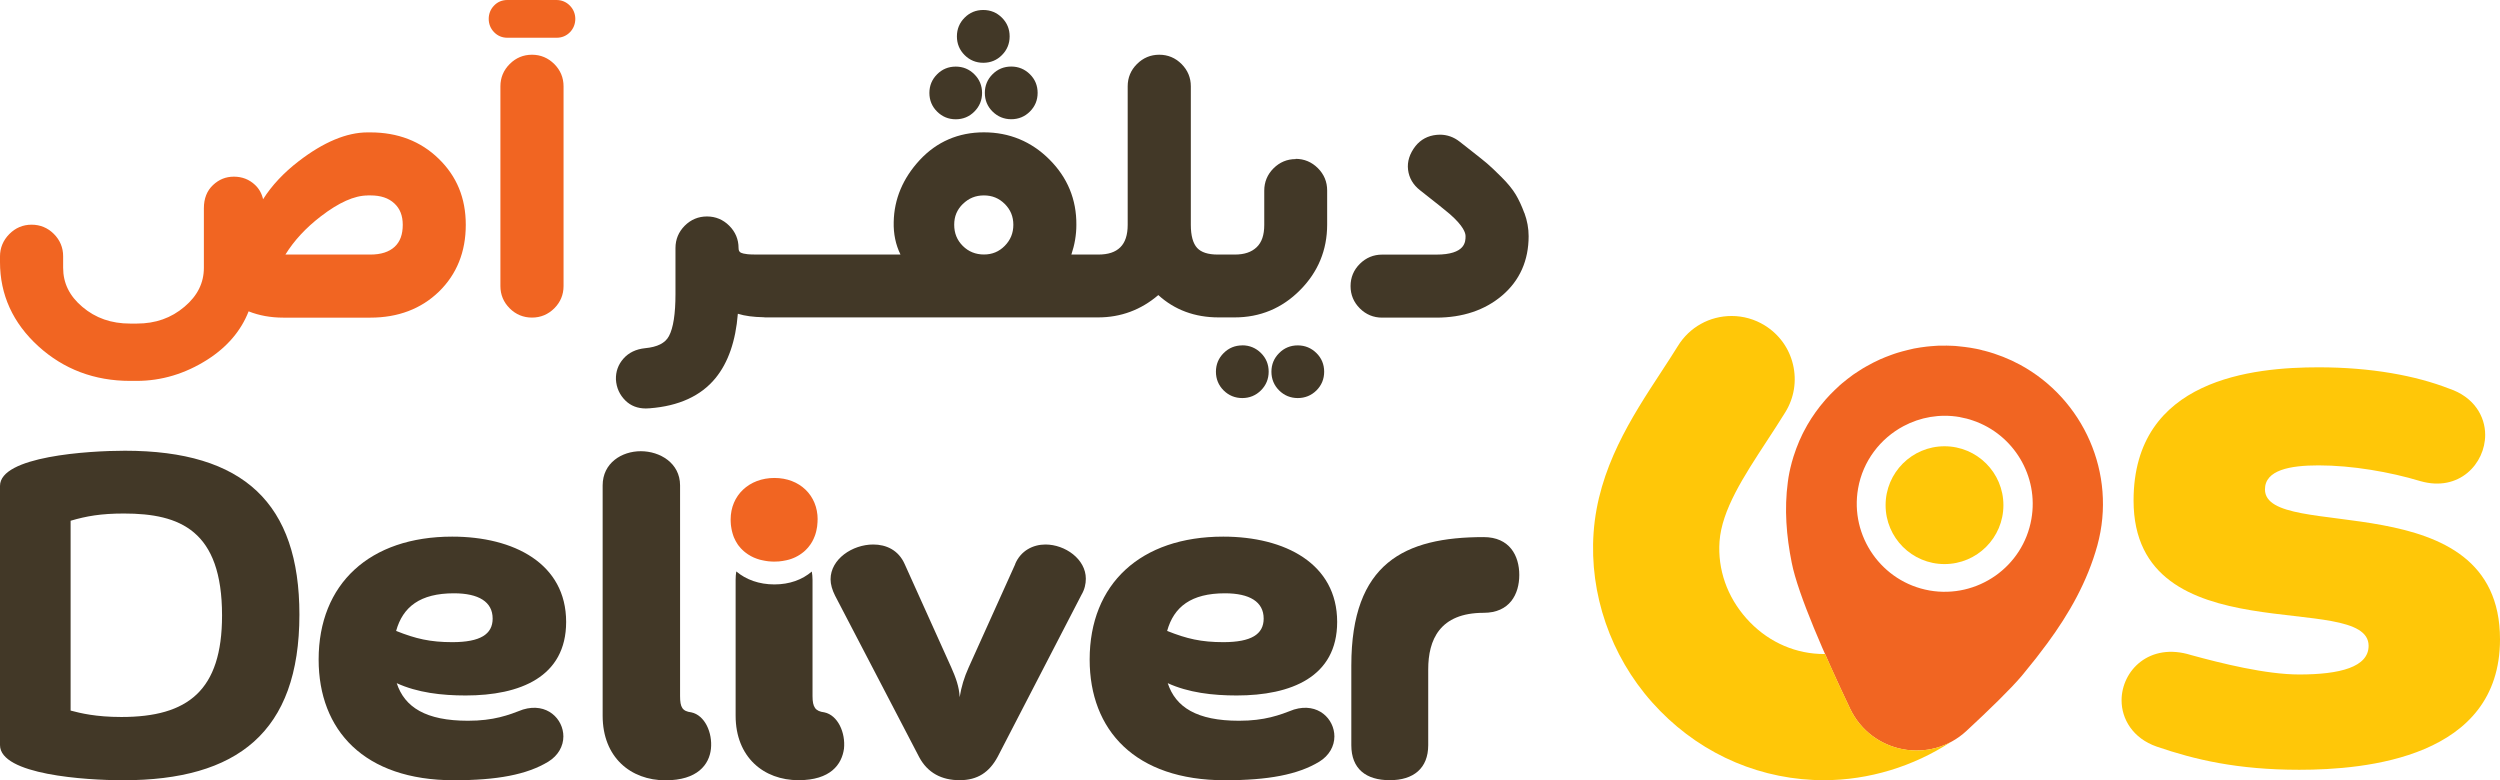
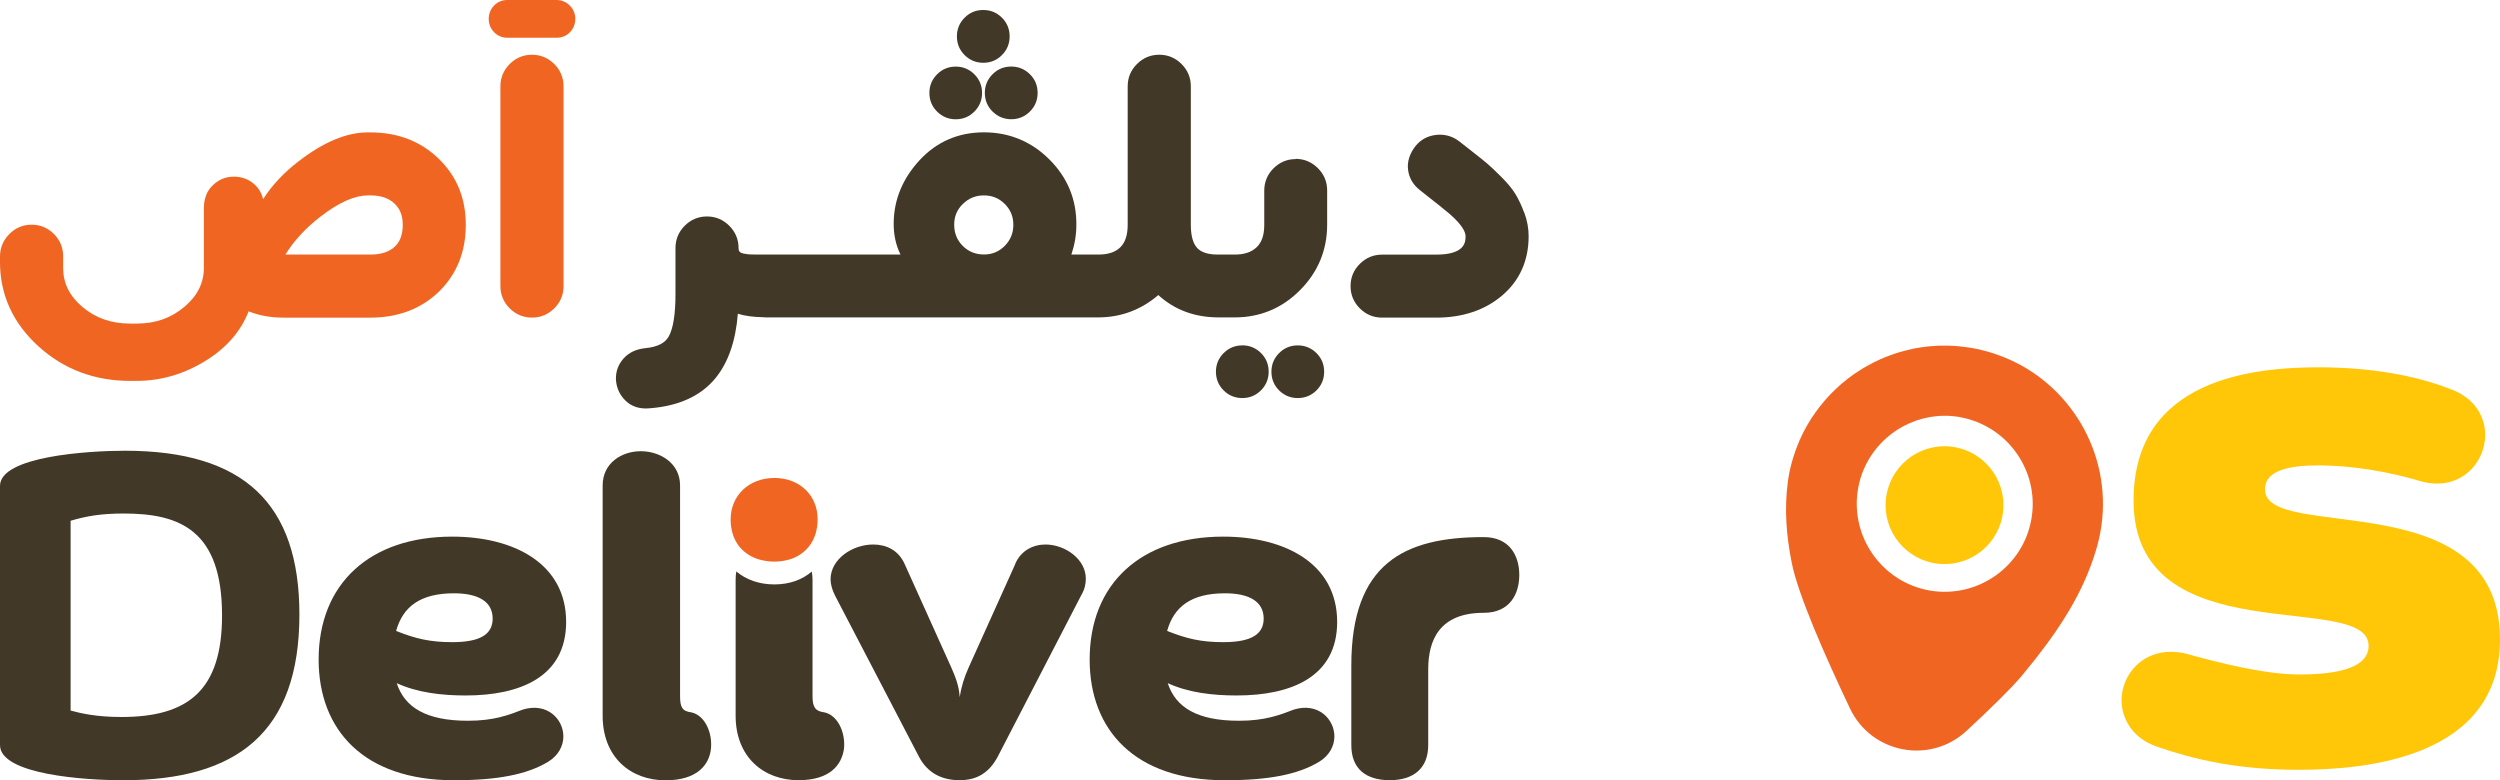
<svg xmlns="http://www.w3.org/2000/svg" id="Layer_1" data-name="Layer 1" viewBox="0 0 425.25 132.72">
  <defs>
    <style>
      .cls-1 {
        fill: #f16522;
      }

      .cls-2 {
        fill: #423827;
      }

      .cls-3 {
        fill: #ffc708;
      }
    </style>
  </defs>
  <g>
    <g>
      <path class="cls-3" d="M391.1,130.94c-10.55,0-17.79-1.73-24.24-3.94-4.09-1.42-5.98-4.72-5.98-7.87,0-5.04,4.72-9.92,11.8-7.71,5.19,1.42,12.75,3.31,18.42,3.31,6.92,0,11.8-1.26,11.8-4.88,0-9.6-39.98,1.73-39.98-24.71,0-20.77,20.46-22.66,31.48-22.66,8.97,0,16.53,1.42,22.19,3.62,4.25,1.42,6.14,4.72,6.14,7.87,0,4.88-4.41,9.76-11.02,7.87-5.19-1.57-11.65-2.68-17.31-2.68-4.88,0-9.13.79-9.13,4.09,0,9.13,39.98-1.42,39.98,25.5,0,20.15-22.82,22.19-34.15,22.19Z" />
      <g>
        <path class="cls-1" d="M343.63,62.05c-1.87-1.01-3.9-1.82-6.05-2.38-.14-.04-.28-.07-.44-.1,0-.01,0-.01-.02-.02,0,0-.01,0-.01,0-.29-.07-.57-.15-.86-.2-.36-.07-.73-.14-1.1-.2-.3-.05-.62-.1-.92-.13-.36-.05-.74-.09-1.1-.12-.37-.04-.72-.08-1.09-.08-.6-.03-1.19-.04-1.79-.02-.34-.01-.67,0-1.01.03-.27.01-.54.03-.81.06-.25.02-.47.05-.72.07-.34.03-.7.09-1.05.14-.74.1-1.45.25-2.17.44-.3.06-.59.14-.9.23-.25.06-.52.14-.8.23-.33.11-.65.2-.98.33-.12.04-.23.08-.35.13-.52.19-1.03.39-1.54.62h-.02c-.86.38-1.67.81-2.49,1.27-.4.22-.8.47-1.18.72-.33.21-.67.43-.99.65-.64.46-1.23.93-1.89,1.47-.3.24-.59.52-.87.79s-.55.5-.82.79c-.24.24-.48.47-.71.74-.24.25-.47.5-.68.77-.23.25-.44.53-.66.79-1.06,1.35-2.01,2.8-2.81,4.37-.16.31-.32.63-.45.94-.2.4-.37.78-.52,1.2-.2.45-.37.94-.53,1.42-.16.46-.32.91-.44,1.39h0c-.06.15-.09.32-.13.47-.27,1.01-.49,2.07-.62,3.12-.62,4.61-.25,9.19.66,13.73,1.06,5.41,5.71,15.96,9.92,24.82,3.63,7.62,13.61,9.54,19.8,3.8,3.79-3.51,7.46-7.07,9.41-9.37.17-.2.35-.42.52-.64,1.31-1.57,2.58-3.2,3.81-4.87,3.75-5.09,6.83-10.53,8.53-16.68,3.35-12.26-2.4-24.9-13.15-30.73ZM328.21,100.44c-8.12-1.43-13.58-9.22-12.15-17.35.82-4.69,3.8-8.51,7.72-10.6,2.84-1.52,6.18-2.13,9.57-1.55,0,0,.03.02.05.02.78.14,1.53.33,2.25.59,6.84,2.34,11.18,9.41,9.89,16.74-1.41,8.12-9.18,13.57-17.34,12.15Z" />
        <circle class="cls-3" cx="330.76" cy="85.93" r="10.02" />
      </g>
    </g>
    <g>
      <g>
        <path class="cls-2" d="M0,82.65c0-5.04,15.03-5.98,21.25-5.98,20.23,0,29.68,8.97,29.68,27.87,0,20.07-10.63,28.18-29.99,28.18-6.38,0-20.94-.94-20.94-5.98v-44.08ZM12.02,120.87c1.67.44,4.28,1.09,8.63,1.09,11.32,0,17.12-4.5,17.12-17.27,0-14.44-7.11-17.34-16.69-17.34-3.92,0-6.38.44-9.07,1.23v32.28Z" />
        <path class="cls-2" d="M67.48,116.2c1.34,4.1,4.96,6.4,12.12,6.4,4.39,0,6.87-.95,9.36-1.91,4.1-1.24,6.87,1.62,6.87,4.58,0,1.62-.86,3.25-2.58,4.3-3.63,2.2-8.69,3.15-16.04,3.15-15.27,0-23.01-8.5-23.01-20.53,0-12.89,8.69-20.91,22.72-20.91,10.5,0,19.38,4.58,19.38,14.51,0,9.36-7.83,12.51-17.09,12.51-4.1,0-8.21-.48-11.74-2.1ZM67.38,107.32c3.34,1.34,5.82,1.91,9.55,1.91,4.77,0,6.87-1.34,6.87-4.01,0-2.86-2.39-4.3-6.59-4.3-5.73,0-8.69,2.29-9.83,6.4Z" />
        <path class="cls-2" d="M115.68,118.4c0,1.91.38,2.58,1.91,2.77,2.29.48,3.63,3.44,3.34,6.21-.29,2.67-2.29,5.35-7.73,5.35-5.92,0-10.69-3.91-10.69-10.98v-39.18c0-3.82,3.25-5.82,6.49-5.82s6.68,2,6.68,5.82v35.84Z" />
        <path class="cls-2" d="M143.56,127.37c-.38,2.67-2.29,5.34-7.73,5.34-5.92,0-10.7-3.91-10.7-10.97v-23.1c0-.52.04-1,.11-1.44,1.66,1.4,3.89,2.21,6.48,2.21s4.74-.8,6.37-2.19c.07.44.12.91.12,1.42v19.76c0,1.91.48,2.58,2.01,2.77,2.29.48,3.63,3.44,3.34,6.2Z" />
        <path class="cls-1" d="M139.07,88.38c0,.14,0,.28-.01.42-.01.24-.03.48-.06.71-.02.1-.03.2-.05.29-.02.14-.05.28-.08.42-.02.09-.04.18-.06.26-.03.14-.07.28-.12.42-.03.09-.06.19-.1.28-.12.33-.27.65-.43.94-.09.16-.19.33-.3.48-.12.17-.25.34-.38.5-.07.08-.14.16-.21.23h0c-.08.09-.17.18-.25.26-.05.05-.09.09-.14.13-.05.05-.11.1-.16.14-.43.36-.91.67-1.43.92-.11.05-.21.1-.32.14-.11.05-.22.09-.33.13-.09.04-.18.06-.27.09-.09.03-.19.06-.28.08-.11.03-.22.06-.33.08-.41.09-.83.16-1.27.2-.25.02-.51.03-.77.03-.15,0-.29,0-.44-.01-.18,0-.36-.02-.54-.04-.11-.01-.21-.02-.31-.04-.12-.02-.24-.04-.36-.06-.17-.03-.33-.06-.49-.1-.12-.03-.23-.05-.34-.08-.08-.03-.17-.05-.25-.08-.09-.03-.17-.05-.25-.08-.72-.25-1.37-.61-1.93-1.05-.09-.07-.17-.14-.26-.21-.09-.07-.18-.16-.27-.25-.09-.08-.17-.17-.26-.26h0c-.07-.08-.14-.16-.2-.24-.07-.08-.13-.16-.2-.24-.06-.08-.12-.16-.17-.24-.23-.35-.43-.72-.6-1.12-.03-.06-.05-.12-.07-.18-.03-.06-.05-.13-.07-.2-.04-.11-.08-.23-.11-.35-.04-.11-.07-.23-.09-.35,0-.01,0-.02-.01-.03-.03-.11-.05-.22-.07-.34-.03-.14-.05-.27-.07-.42-.02-.1-.03-.21-.04-.31-.02-.15-.03-.31-.03-.47,0-.14-.01-.27-.01-.42,0-4.11,3.15-7.06,7.45-7.06s7.35,2.96,7.35,7.06Z" />
        <path class="cls-2" d="M172.67,95.96c.95-2.29,3.05-3.34,5.16-3.34,3.34,0,6.87,2.48,6.87,5.82,0,.86-.19,1.81-.76,2.77l-14.22,27.49c-1.43,2.67-3.44,4.01-6.49,4.01s-5.44-1.24-6.87-3.91l-14.32-27.49c-.48-.95-.76-1.91-.76-2.77,0-3.44,3.72-5.92,7.26-5.92,2.2,0,4.3.95,5.35,3.34l7.92,17.57c.76,1.72,1.34,3.25,1.43,5.06.29-1.81.76-3.34,1.53-5.06l7.92-17.57Z" />
        <path class="cls-2" d="M198.63,116.2c1.34,4.1,4.96,6.4,12.12,6.4,4.39,0,6.87-.95,9.36-1.91,4.11-1.24,6.87,1.62,6.87,4.58,0,1.62-.86,3.25-2.58,4.3-3.63,2.2-8.69,3.15-16.04,3.15-15.27,0-23.01-8.5-23.01-20.53,0-12.89,8.69-20.91,22.72-20.91,10.5,0,19.38,4.58,19.38,14.51,0,9.36-7.83,12.51-17.09,12.51-4.1,0-8.21-.48-11.74-2.1ZM198.53,107.32c3.34,1.34,5.82,1.91,9.55,1.91,4.77,0,6.87-1.34,6.87-4.01,0-2.86-2.39-4.3-6.59-4.3-5.73,0-8.69,2.29-9.83,6.4Z" />
        <path class="cls-2" d="M229.86,113.19c0-17.41,9.04-21.83,22.51-21.83,4.42,0,6.06,3.17,6.06,6.44s-1.63,6.44-6.06,6.44c-7.5,0-9.43,4.62-9.43,9.62v12.89c0,3.94-2.5,5.96-6.54,5.96s-6.54-1.92-6.54-5.96v-13.56Z" />
      </g>
      <g>
        <path class="cls-1" d="M63.01,22.52h-.49c-3.55,0-7.49,1.65-11.71,4.9-2.55,1.96-4.58,4.13-6.06,6.47-.22-.97-.68-1.79-1.37-2.44-.99-.93-2.2-1.4-3.59-1.4s-2.55.48-3.56,1.43c-1.03.97-1.55,2.29-1.55,3.94v10.12c0,2.58-1.08,4.76-3.29,6.63-2.27,1.93-4.93,2.87-8.12,2.87h-1.12c-3.22,0-5.89-.93-8.14-2.84-2.2-1.86-3.27-4.04-3.27-6.66v-1.96c0-1.46-.53-2.74-1.58-3.79-1.04-1.04-2.32-1.57-3.79-1.57s-2.75.54-3.8,1.61c-1.04,1.06-1.57,2.34-1.57,3.8v.93c0,5.58,2.2,10.4,6.53,14.34,4.3,3.91,9.55,5.89,15.6,5.89h1.12c4.22,0,8.27-1.22,12.02-3.61,3.37-2.15,5.73-4.91,7.02-8.22,1.78.71,3.75,1.07,5.9,1.07h14.82c4.7,0,8.62-1.49,11.65-4.42,3.03-2.95,4.57-6.77,4.57-11.36s-1.55-8.28-4.62-11.26c-3.05-2.97-6.96-4.47-11.6-4.47ZM62.52,33.24h.49c1.75,0,3.08.44,4.07,1.36.96.89,1.43,2.08,1.43,3.64,0,1.65-.45,2.88-1.38,3.74-.94.87-2.32,1.32-4.12,1.32h-14.46c1.46-2.36,3.47-4.54,6.01-6.49,3.06-2.36,5.74-3.56,7.97-3.56Z" />
        <path class="cls-1" d="M94.65,0h-8.36c-.88,0-1.67.33-2.26.96-.59.61-.9,1.39-.9,2.25s.31,1.64.9,2.25c.6.63,1.38.96,2.26.96h8.41c.88,0,1.66-.33,2.27-.96.58-.61.89-1.39.89-2.25s-.33-1.66-.94-2.27c-.61-.62-1.4-.94-2.27-.94Z" />
        <path class="cls-1" d="M90.49,9.31c-1.47,0-2.74.53-3.79,1.58-1.05,1.05-1.58,2.32-1.58,3.79v33.98c0,1.47.53,2.74,1.58,3.79,1.04,1.04,2.32,1.57,3.79,1.57s2.74-.53,3.79-1.57c1.05-1.05,1.58-2.32,1.58-3.79V14.68c0-1.47-.53-2.74-1.58-3.79-1.05-1.04-2.32-1.58-3.79-1.58Z" />
-         <path class="cls-2" d="M167.52,15.8c0,1.24.44,2.31,1.31,3.17s1.94,1.31,3.18,1.31,2.31-.44,3.18-1.31,1.31-1.93,1.31-3.17-.44-2.31-1.31-3.17-1.94-1.31-3.18-1.31-2.31.44-3.18,1.31-1.31,1.93-1.31,3.17Z" />
+         <path class="cls-2" d="M167.52,15.8c0,1.24.44,2.31,1.31,3.17s1.94,1.31,3.18,1.31,2.31-.44,3.18-1.31,1.31-1.93,1.31-3.17-.44-2.31-1.31-3.17-1.94-1.31-3.18-1.31-2.31.44-3.18,1.31-1.31,1.93-1.31,3.17" />
        <path class="cls-2" d="M162.57,20.29c1.24,0,2.31-.44,3.17-1.31.87-.87,1.31-1.93,1.31-3.17s-.44-2.31-1.31-3.17c-.87-.87-1.93-1.31-3.17-1.31s-2.31.44-3.17,1.31c-.87.87-1.31,1.93-1.31,3.17s.44,2.31,1.31,3.17c.87.87,1.93,1.31,3.17,1.31Z" />
        <path class="cls-2" d="M167.26,10.68c1.24,0,2.31-.44,3.17-1.31.87-.87,1.31-1.94,1.31-3.18s-.44-2.31-1.31-3.18c-.87-.87-1.94-1.31-3.18-1.31s-2.31.44-3.17,1.31c-.87.87-1.31,1.94-1.31,3.18s.44,2.31,1.31,3.18c.87.87,1.94,1.31,3.18,1.31Z" />
        <path class="cls-2" d="M220.75,58.75c-1.24,0-2.31.44-3.17,1.31-.87.87-1.31,1.93-1.31,3.17s.44,2.31,1.31,3.18c.87.86,1.94,1.3,3.17,1.3s2.31-.44,3.18-1.3c.87-.87,1.31-1.94,1.31-3.18s-.44-2.31-1.31-3.17-1.94-1.31-3.18-1.31Z" />
        <path class="cls-2" d="M220.41,27.06c-1.47,0-2.74.53-3.79,1.58-1.04,1.04-1.57,2.32-1.57,3.79v5.82c0,1.73-.42,2.97-1.29,3.8-.88.84-2.1,1.25-3.71,1.25h-2.93c-1.63,0-2.8-.38-3.49-1.13-.71-.78-1.07-2.1-1.07-3.93V14.68c0-1.47-.53-2.74-1.58-3.79s-2.32-1.58-3.79-1.58-2.74.53-3.79,1.58c-1.05,1.04-1.58,2.32-1.58,3.79v23.57c0,1.71-.42,2.99-1.25,3.81-.85.84-2.07,1.24-3.75,1.24h-4.58c.56-1.66.85-3.35.85-5.04.04-4.33-1.51-8.07-4.59-11.14-3.07-3.06-6.82-4.61-11.14-4.61s-8.01,1.59-10.91,4.71c-2.87,3.1-4.36,6.65-4.43,10.55-.05,2,.33,3.85,1.15,5.52h-24.93c-1.72,0-2.22-.3-2.3-.36-.16-.12-.31-.29-.31-.74,0-1.46-.53-2.74-1.58-3.79-1.04-1.04-2.32-1.58-3.79-1.58s-2.74.53-3.79,1.58c-1.04,1.05-1.57,2.32-1.57,3.79v7.82c0,3.37-.37,5.78-1.11,7.16-.63,1.19-1.96,1.86-4.07,2.06-1.54.16-2.78.76-3.67,1.77-.89,1.01-1.32,2.2-1.28,3.55.08,1.41.63,2.62,1.63,3.6.9.88,2.06,1.33,3.46,1.33.22,0,.44-.01.65-.03,4.95-.38,8.71-2.1,11.18-5.11,2.17-2.64,3.45-6.32,3.82-10.97,1.22.38,2.68.56,4.32.59.11,0,.22.03.34.03h56.62c3.86,0,7.3-1.28,10.24-3.8,2.76,2.52,6.21,3.8,10.25,3.8h2.74c4.33,0,8.07-1.56,11.12-4.64,3.06-3.07,4.61-6.82,4.61-11.14v-5.82c0-1.47-.53-2.74-1.58-3.79-1.05-1.04-2.32-1.58-3.79-1.58ZM163.78,34.7c1-.98,2.16-1.46,3.58-1.46s2.57.48,3.55,1.45c.98.98,1.46,2.14,1.46,3.55s-.48,2.58-1.46,3.58c-.98.99-2.14,1.47-3.54,1.47s-2.62-.48-3.6-1.46c-.98-.98-1.46-2.16-1.46-3.6s.48-2.56,1.47-3.54Z" />
        <path class="cls-2" d="M211.32,58.75c-1.24,0-2.31.44-3.18,1.31s-1.31,1.93-1.31,3.17.44,2.31,1.31,3.18c.87.86,1.94,1.3,3.17,1.3s2.31-.44,3.18-1.31c.87-.87,1.31-1.94,1.31-3.18s-.44-2.31-1.31-3.17-1.94-1.31-3.18-1.31Z" />
        <path class="cls-2" d="M259.29,36.24c-.45-1.23-.95-2.29-1.47-3.16-.54-.9-1.36-1.91-2.45-2.99s-1.86-1.82-2.4-2.27c-.53-.45-1.4-1.15-2.63-2.11-1.2-.94-1.88-1.47-2.05-1.61-1-.79-2.14-1.19-3.36-1.19-.19,0-.38.01-.58.03-1.47.15-2.66.78-3.57,1.9-1.01,1.3-1.44,2.66-1.27,4.04.17,1.38.85,2.55,2.02,3.47,2.72,2.13,4.43,3.5,5.09,4.07,2.32,2.03,2.67,3.21,2.67,3.74,0,.94,0,3.15-5,3.15h-9.19c-1.47,0-2.74.53-3.79,1.57-1.05,1.04-1.58,2.32-1.58,3.79s.53,2.74,1.58,3.79c1.04,1.04,2.32,1.57,3.79,1.57h9.19c4.51,0,8.29-1.27,11.22-3.76,2.99-2.54,4.51-5.95,4.51-10.11,0-1.3-.24-2.62-.71-3.91Z" />
      </g>
    </g>
  </g>
-   <path class="cls-3" d="M314.71,120.54c-1.42-2.99-2.89-6.17-4.26-9.29-.05,0-.11,0-.16,0-.28,0-.56,0-.84-.02-4.72-.22-9.13-2.37-12.39-6.04-3.28-3.69-4.9-8.33-4.57-13.07.38-5.37,4.1-11.06,8.04-17.09,1.08-1.65,2.15-3.29,3.15-4.91,1.51-2.44,1.97-5.32,1.31-8.11-.66-2.79-2.37-5.15-4.81-6.66-1.7-1.05-3.64-1.6-5.63-1.6-3.75,0-7.17,1.9-9.14,5.1-.87,1.41-1.8,2.83-2.74,4.27l-.11.17c-5.03,7.68-10.72,16.39-11.49,27.33-.73,10.4,2.89,20.91,9.94,28.83,7.14,8.03,16.88,12.72,27.42,13.22.6.03,1.21.04,1.81.04,7.67,0,15.22-2.34,21.59-6.49-6.08,3.22-13.99.9-17.13-5.7Z" />
</svg>